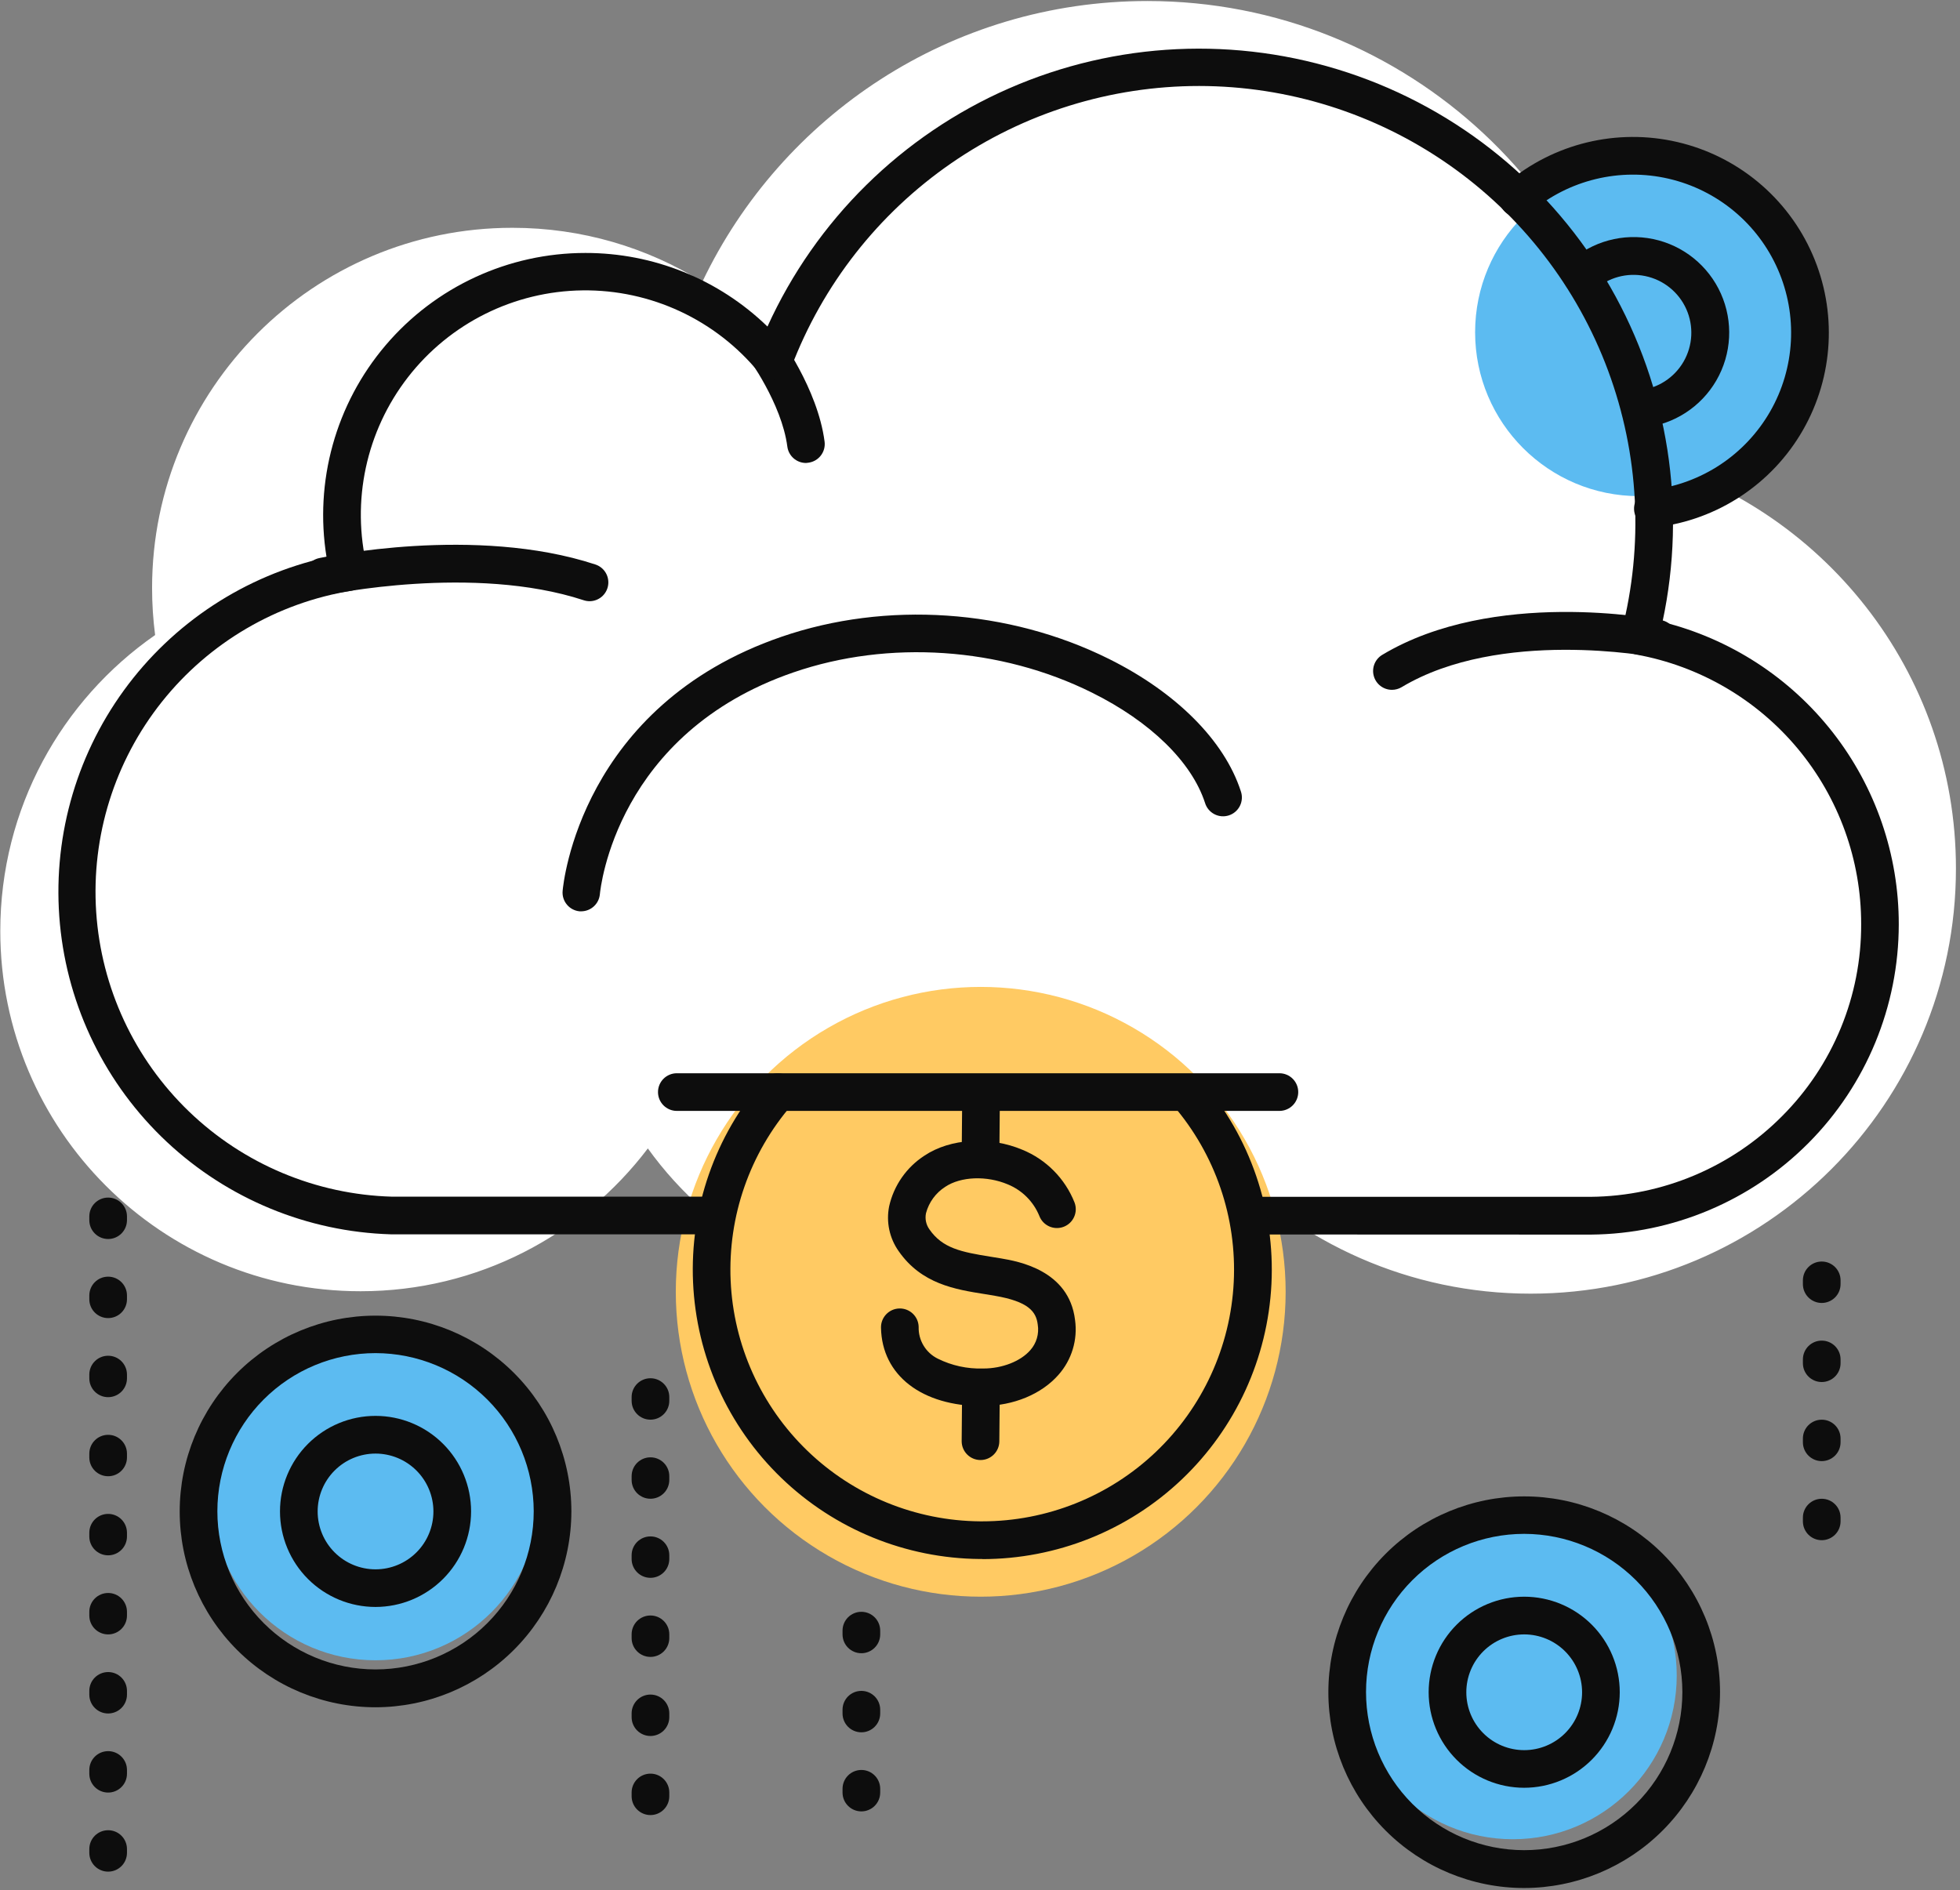
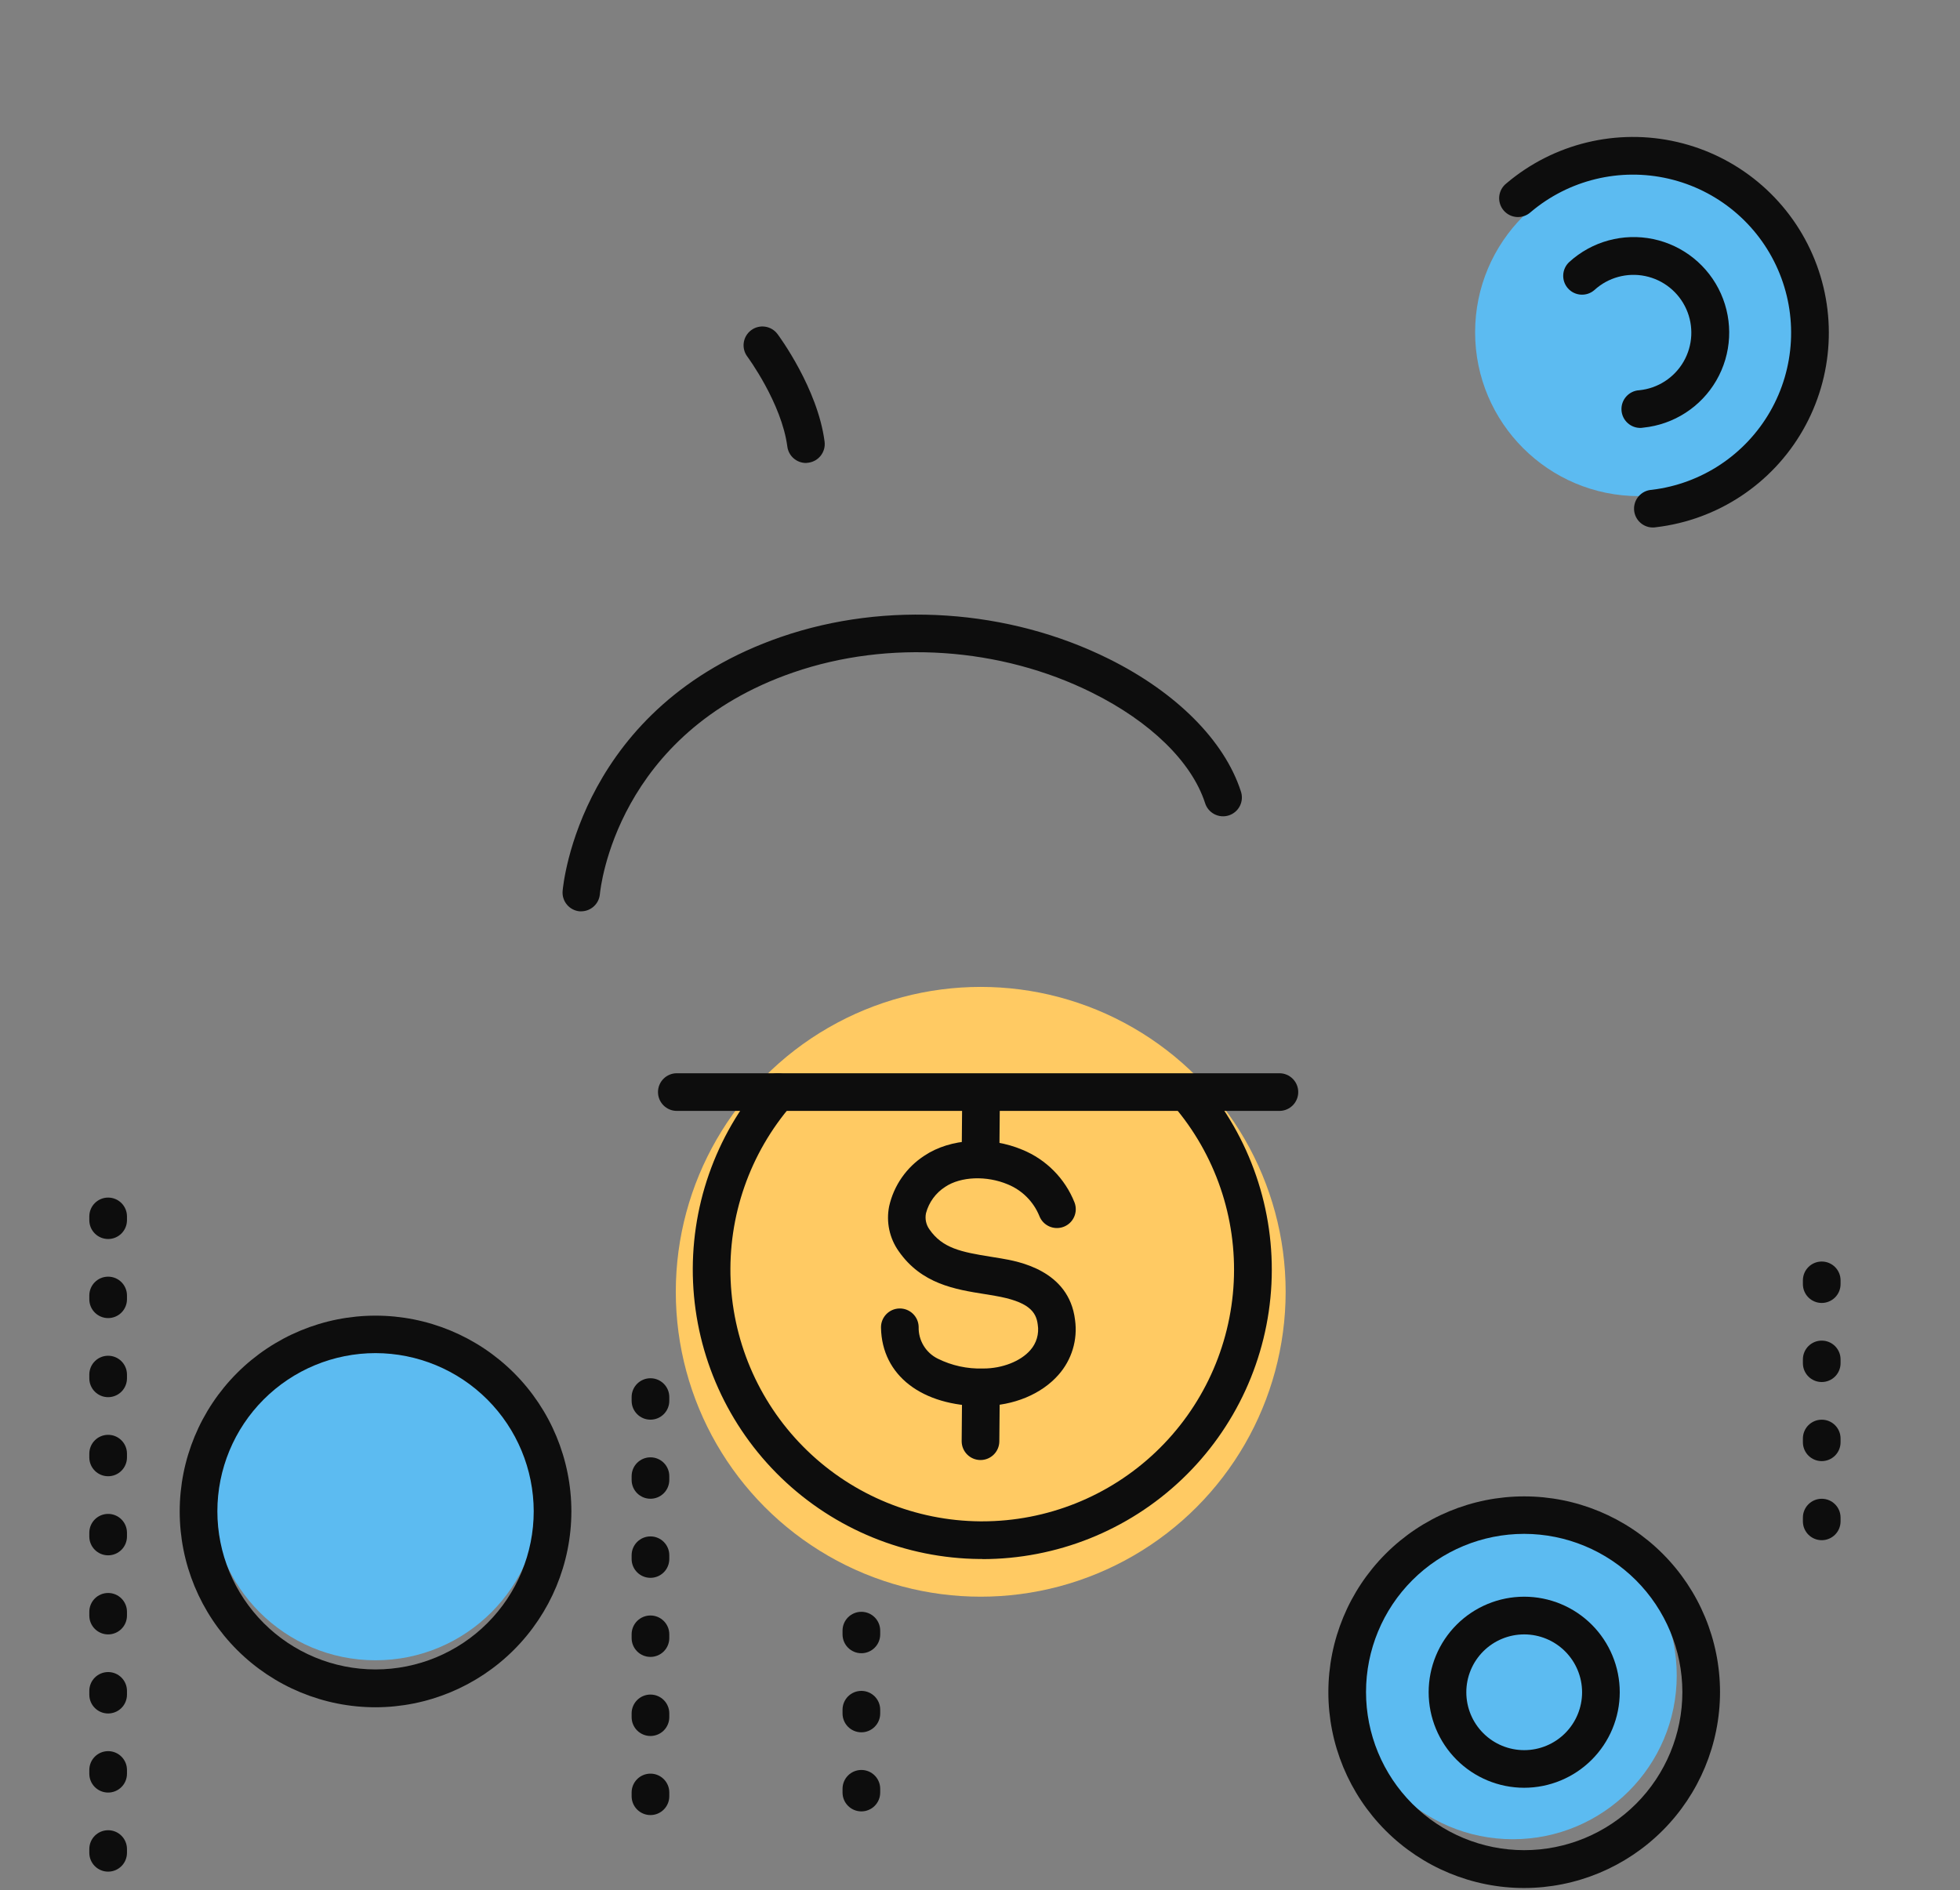
<svg xmlns="http://www.w3.org/2000/svg" width="451" height="435" viewBox="0 0 451 435" fill="none">
  <rect x="0" y="0" width="451" height="435" fill="#808080" stroke="none" />
-   <path fill-rule="evenodd" clip-rule="evenodd" d="M377.098 105.208C372.788 46.514 323.803 0.234 264.009 0.234C218.838 0.234 179.836 26.645 161.602 64.867C148.913 56.979 133.936 52.423 117.895 52.423C72.111 52.423 34.994 89.539 34.994 135.324C34.994 138.99 35.232 142.6 35.694 146.14C14.161 161.114 0.066 186.036 0.066 214.25C0.066 260.035 37.182 297.152 82.968 297.152C109.956 297.152 133.932 284.255 149.07 264.289C164.118 285.217 188.679 298.846 216.423 298.846C242.766 298.846 266.239 286.559 281.424 267.404C299.243 286.076 324.373 297.709 352.22 297.709C406.259 297.709 450.066 253.902 450.066 199.863C450.066 154.421 419.089 116.214 377.098 105.208Z" fill="white" />
  <circle cx="225.666" cy="297.281" r="70.164" fill="#FFCA63" />
  <ellipse cx="86.411" cy="344.368" rx="37.712" ry="37.712" fill="#5CBBF1" />
  <ellipse cx="348.109" cy="385.548" rx="37.712" ry="37.712" fill="#5CBBF1" />
  <ellipse cx="377.138" cy="76.462" rx="37.712" ry="37.712" fill="#5CBBF1" />
  <path d="M380.582 121.387C378.189 121.523 376.138 119.694 376.002 117.301C375.867 114.908 377.695 112.857 380.088 112.721C391.514 111.348 401.618 104.652 407.334 94.663C413.051 84.675 413.706 72.572 409.102 62.025C404.499 51.477 395.179 43.729 383.968 41.129C372.757 38.528 360.977 41.383 352.202 48.827C351.333 49.614 350.182 50.017 349.012 49.942C347.841 49.865 346.752 49.319 345.992 48.427C345.231 47.534 344.866 46.37 344.977 45.203C345.09 44.036 345.67 42.964 346.586 42.232C357.452 33.004 372.042 29.461 385.931 32.679C399.819 35.897 411.364 45.496 417.063 58.563C422.762 71.63 421.942 86.622 414.853 98.991C407.764 111.359 395.242 119.642 381.086 121.327C380.92 121.356 380.753 121.376 380.584 121.388L380.582 121.387Z" fill="#0D0D0D" />
  <path d="M350.721 434.488C338.769 434.488 327.307 429.74 318.856 421.29C310.405 412.839 305.658 401.377 305.658 389.425C305.658 377.473 310.405 366.011 318.856 357.56C327.307 349.11 338.769 344.362 350.721 344.362C362.673 344.362 374.134 349.11 382.585 357.56C391.036 366.011 395.783 377.473 395.783 389.425C395.763 401.37 391.009 412.82 382.562 421.266C374.116 429.713 362.665 434.467 350.721 434.488ZM350.721 352.985C341.069 352.985 331.81 356.819 324.985 363.645C318.159 370.471 314.324 379.729 314.324 389.381C314.324 399.034 318.159 408.292 324.985 415.118C331.81 421.943 341.069 425.778 350.721 425.778C360.373 425.778 369.631 421.943 376.457 415.118C383.283 408.292 387.117 399.034 387.117 389.381C387.101 379.733 383.261 370.486 376.439 363.662C369.617 356.841 360.369 353.001 350.721 352.985Z" fill="#0D0D0D" />
  <path d="M86.413 392.894C74.462 392.894 62.999 388.147 54.548 379.696C46.098 371.246 41.35 359.784 41.35 347.832C41.35 335.88 46.098 324.418 54.548 315.967C62.999 307.517 74.461 302.769 86.413 302.769C98.365 302.769 109.827 307.517 118.278 315.967C126.728 324.418 131.476 335.88 131.476 347.832C131.456 359.776 126.701 371.227 118.255 379.673C109.808 388.12 98.358 392.874 86.413 392.894ZM86.413 311.391C76.761 311.391 67.502 315.226 60.677 322.052C53.851 328.878 50.017 338.136 50.017 347.788C50.017 357.44 53.851 366.699 60.677 373.524C67.503 380.35 76.761 384.185 86.413 384.185C96.065 384.185 105.324 380.35 112.149 373.524C118.975 366.698 122.81 357.44 122.81 347.788C122.794 338.14 118.953 328.892 112.132 322.069C105.309 315.248 96.061 311.407 86.413 311.391Z" fill="#0D0D0D" />
-   <path d="M320.296 158.749C318.346 158.753 316.634 157.455 316.111 155.576C315.589 153.697 316.387 151.701 318.061 150.699C343.643 135.351 380.681 142.397 382.241 142.709C383.388 142.911 384.405 143.565 385.062 144.526C385.72 145.486 385.964 146.67 385.741 147.813C385.515 148.954 384.841 149.958 383.867 150.598C382.895 151.236 381.707 151.457 380.568 151.21C380.075 151.115 345.168 144.537 322.507 158.143C321.839 158.54 321.075 158.749 320.298 158.749L320.296 158.749Z" fill="#0D0D0D" />
  <path d="M185.458 106.545C183.285 106.542 181.451 104.93 181.168 102.775C179.859 92.766 172.042 82.168 171.964 82.064C170.529 80.15 170.917 77.433 172.831 75.998C174.745 74.562 177.461 74.951 178.897 76.864C179.278 77.367 188.152 89.404 189.738 101.623C189.888 102.762 189.579 103.916 188.879 104.828C188.178 105.739 187.143 106.336 186.003 106.484C185.822 106.516 185.641 106.536 185.458 106.545Z" fill="#0D0D0D" />
  <path d="M133.775 209.723H133.385C131.009 209.508 129.254 207.412 129.46 205.034C129.607 203.301 133.654 162.44 179.782 146.555C203.899 138.245 232.09 140.143 255.177 151.642C270.663 159.338 281.729 170.43 285.507 182.06C285.901 183.162 285.835 184.375 285.321 185.427C284.807 186.478 283.888 187.277 282.776 187.641C281.664 188.005 280.452 187.904 279.417 187.359C278.38 186.816 277.607 185.877 277.275 184.755C274.19 175.318 264.718 166.071 251.277 159.399C230.21 148.921 204.482 147.18 182.549 154.745C141.88 168.749 138.172 204.287 138.031 205.796C137.823 207.998 135.989 209.691 133.776 209.721L133.775 209.723Z" fill="#0D0D0D" />
-   <path d="M287.628 284.092C285.235 284.092 283.295 282.152 283.295 279.759C283.295 277.365 285.235 275.425 287.628 275.425H366.037C382.581 275.272 398.399 268.603 410.059 256.863C415.856 251.06 420.448 244.168 423.572 236.582C426.694 228.998 428.287 220.869 428.257 212.667C428.276 197.909 423.108 183.613 413.659 172.276C404.209 160.939 391.078 153.283 376.556 150.644C375.37 150.429 374.328 149.731 373.678 148.717C373.03 147.702 372.832 146.463 373.132 145.297C378.241 125.451 377.158 104.514 370.029 85.302C362.9 66.09 350.064 49.517 333.246 37.805C316.427 26.094 296.429 19.807 275.936 19.788C255.565 19.785 235.674 25.979 218.906 37.548C202.138 49.117 189.286 65.511 182.058 84.557C181.51 86.003 180.232 87.047 178.707 87.297C177.182 87.547 175.638 86.965 174.657 85.77C164.703 73.6 149.747 66.626 134.026 66.825C118.304 67.023 103.529 74.373 93.886 86.791C84.242 99.21 80.78 115.344 84.48 130.625C84.765 131.796 84.548 133.034 83.882 134.039C83.218 135.047 82.162 135.732 80.971 135.928C63.72 138.717 48.131 147.84 37.248 161.513C26.367 175.186 20.977 192.425 22.132 209.861C23.286 227.297 30.904 243.675 43.493 255.794C56.082 267.912 72.74 274.898 90.207 275.388H161.52C163.913 275.388 165.853 277.328 165.853 279.721C165.853 282.114 163.913 284.054 161.52 284.054H89.93C70.722 283.476 52.386 275.905 38.365 262.763C24.345 249.62 15.607 231.81 13.791 212.681C11.976 193.55 17.209 174.413 28.506 158.868C39.804 143.325 56.389 132.439 75.146 128.259C72.293 110.79 77.256 92.948 88.722 79.464C100.188 65.978 116.996 58.208 134.697 58.213C150.334 58.19 165.365 64.265 176.596 75.147C187.723 50.657 207.506 31.143 232.147 20.354C256.787 9.565 284.543 8.261 310.085 16.693C335.628 25.125 357.154 42.698 370.528 66.035C383.902 89.374 388.18 116.831 382.54 143.131C398.077 146.987 411.873 155.936 421.729 168.552C431.584 181.167 436.929 196.72 436.911 212.726C436.898 231.56 429.448 249.627 416.182 262.996C402.917 276.366 384.91 283.957 366.074 284.117L287.628 284.092Z" fill="#0D0D0D" />
-   <path d="M135.652 138.355C135.192 138.352 134.736 138.275 134.3 138.13C108.943 129.793 75.606 136.838 75.266 136.925C74.141 137.171 72.964 136.96 71.995 136.339C71.026 135.716 70.343 134.735 70.097 133.61C69.584 131.268 71.069 128.954 73.412 128.441C74.868 128.121 109.375 120.833 136.975 129.897C139.011 130.551 140.265 132.594 139.927 134.707C139.59 136.818 137.762 138.368 135.623 138.355L135.652 138.355Z" fill="#0D0D0D" />
  <path d="M226.117 323.597C212.113 323.597 202.927 316.526 202.719 305.546C202.667 303.153 204.563 301.17 206.957 301.118C209.35 301.066 211.333 302.962 211.385 305.356C211.34 306.868 211.732 308.363 212.513 309.66C213.293 310.955 214.43 312.001 215.787 312.67C219.001 314.264 222.558 315.041 226.143 314.932H226.291C230.624 314.932 234.835 313.268 237.053 310.737C238.496 309.131 239.133 306.957 238.787 304.827C238.423 301.803 236.603 299.515 228.916 298.198L226.628 297.816C219.791 296.733 212.044 295.494 206.784 287.929C204.668 284.939 203.875 281.208 204.591 277.616C205.67 272.805 208.595 268.609 212.737 265.934C218.691 261.965 227.755 261.428 235.268 264.6C240.745 266.849 245.071 271.229 247.253 276.732C248.106 278.969 246.982 281.473 244.745 282.326C242.507 283.178 240.003 282.054 239.151 279.817C237.805 276.527 235.195 273.914 231.906 272.564C227.01 270.501 221.091 270.735 217.512 273.118C215.324 274.511 213.739 276.677 213.075 279.184C212.8 280.488 213.089 281.849 213.872 282.928C216.87 287.261 221.186 288.127 227.971 289.211C228.76 289.341 229.566 289.462 230.363 289.601C234.22 290.259 245.962 292.278 247.366 303.726C248.016 308.312 246.615 312.952 243.535 316.413C239.627 320.85 233.189 323.51 226.308 323.545L226.117 323.597Z" fill="#0D0D0D" />
  <path d="M225.615 335.996C223.222 335.996 221.282 334.056 221.282 331.662L221.386 319.53C221.409 317.154 223.343 315.241 225.719 315.241C226.869 315.241 227.971 315.697 228.783 316.51C229.596 317.322 230.052 318.424 230.052 319.574L229.948 331.706C229.925 334.082 227.991 335.996 225.615 335.996Z" fill="#0D0D0D" />
  <path d="M225.615 271C223.222 271 221.282 269.061 221.282 266.667L221.386 254.535C221.408 252.142 223.365 250.22 225.758 250.241C228.151 250.263 230.074 252.22 230.052 254.613L229.948 266.745C229.906 269.108 227.978 271 225.615 271Z" fill="#0D0D0D" />
  <path d="M226.027 358.772H225.455C208.396 358.626 192.042 351.94 179.766 340.094C167.489 328.246 160.227 312.142 159.474 295.096C158.722 278.053 164.536 261.371 175.72 248.489C177.29 246.682 180.027 246.49 181.834 248.06C183.641 249.63 183.833 252.367 182.263 254.174C172.53 265.381 167.469 279.893 168.123 294.72C168.777 309.548 175.098 323.559 185.78 333.865C196.461 344.17 210.69 349.984 225.531 350.105H226.025C240.887 350.101 255.18 344.387 265.947 334.144C276.715 323.901 283.137 309.911 283.884 295.069C284.63 280.226 279.646 265.665 269.961 254.39C269.186 253.522 268.794 252.379 268.87 251.22C268.947 250.06 269.487 248.978 270.368 248.22C271.249 247.461 272.399 247.09 273.557 247.187C274.717 247.285 275.787 247.844 276.529 248.74C287.675 261.697 293.415 278.442 292.56 295.512C291.706 312.583 284.323 328.671 271.938 340.451C259.554 352.23 243.117 358.798 226.023 358.797L226.027 358.772Z" fill="#0D0D0D" />
  <path d="M294.393 255.652H155.739C153.346 255.652 151.406 253.712 151.406 251.319C151.406 248.926 153.345 246.986 155.739 246.986H294.393C296.787 246.986 298.726 248.926 298.726 251.319C298.726 253.712 296.787 255.652 294.393 255.652Z" fill="#0D0D0D" />
  <path d="M377.661 98.471C375.268 98.593 373.229 96.752 373.107 94.359C372.986 91.966 374.826 89.927 377.219 89.805C381.47 89.372 385.254 86.924 387.393 83.224C389.531 79.525 389.763 75.023 388.017 71.123C386.271 67.223 382.758 64.398 378.574 63.53C374.39 62.663 370.044 63.854 366.889 66.737C365.104 68.307 362.387 68.143 360.802 66.373C359.216 64.6 359.353 61.882 361.109 60.28C366.326 55.533 373.503 53.576 380.407 55.019C387.31 56.462 393.104 61.131 395.981 67.57C398.858 74.01 398.471 81.44 394.941 87.545C391.409 93.651 385.163 97.692 378.146 98.41C377.986 98.441 377.824 98.461 377.661 98.471Z" fill="#0D0D0D" />
  <path d="M419.184 354.443C416.791 354.443 414.851 352.503 414.851 350.11V349.244C414.851 346.85 416.791 344.911 419.184 344.911C421.578 344.911 423.517 346.85 423.517 349.244V350.11C423.517 351.26 423.061 352.362 422.248 353.174C421.436 353.987 420.334 354.443 419.184 354.443ZM419.184 336.245C416.791 336.245 414.851 334.305 414.851 331.912V331.045C414.851 328.652 416.791 326.712 419.184 326.712C421.578 326.712 423.517 328.652 423.517 331.045V331.912C423.517 333.061 423.061 334.163 422.248 334.975C421.436 335.788 420.334 336.245 419.184 336.245ZM419.184 318.046C416.791 318.046 414.851 316.107 414.851 313.713V312.847C414.851 310.453 416.791 308.514 419.184 308.514C421.578 308.514 423.517 310.453 423.517 312.847V313.713C423.517 314.863 423.061 315.965 422.248 316.777C421.436 317.59 420.334 318.046 419.184 318.046ZM419.184 299.848C416.791 299.848 414.851 297.908 414.851 295.515V294.648C414.851 292.255 416.791 290.315 419.184 290.315C421.578 290.315 423.517 292.255 423.517 294.648V295.515C423.517 296.664 423.061 297.766 422.248 298.578C421.436 299.391 420.334 299.848 419.184 299.848Z" fill="#0D0D0D" />
  <path d="M24.884 430.72C22.491 430.72 20.551 428.78 20.551 426.387V425.52C20.551 423.127 22.491 421.187 24.884 421.187C27.277 421.187 29.217 423.127 29.217 425.52V426.387C29.217 427.537 28.761 428.639 27.947 429.45C27.136 430.263 26.034 430.72 24.884 430.72ZM24.884 412.521C22.491 412.521 20.551 410.582 20.551 408.188V407.322C20.551 404.929 22.491 402.989 24.884 402.989C27.277 402.989 29.217 404.928 29.217 407.322V408.188C29.217 409.338 28.761 410.44 27.947 411.252C27.136 412.065 26.034 412.521 24.884 412.521ZM24.884 394.323C22.491 394.323 20.551 392.383 20.551 389.99V389.123C20.551 386.73 22.491 384.79 24.884 384.79C27.277 384.79 29.217 386.73 29.217 389.123V389.99C29.217 391.14 28.761 392.242 27.947 393.053C27.136 393.866 26.034 394.323 24.884 394.323ZM24.884 376.124C22.491 376.124 20.551 374.185 20.551 371.791V370.925C20.551 368.532 22.491 366.592 24.884 366.592C27.277 366.592 29.217 368.532 29.217 370.925V371.791C29.217 372.941 28.761 374.043 27.947 374.855C27.136 375.668 26.034 376.124 24.884 376.124ZM24.884 357.926C22.491 357.926 20.551 355.986 20.551 353.593V352.726C20.551 350.333 22.491 348.393 24.884 348.393C27.277 348.393 29.217 350.333 29.217 352.726V353.593C29.217 354.743 28.761 355.845 27.947 356.656C27.136 357.469 26.034 357.926 24.884 357.926ZM24.884 339.727C22.491 339.727 20.551 337.788 20.551 335.394V334.528C20.551 332.135 22.491 330.195 24.884 330.195C27.277 330.195 29.217 332.134 29.217 334.528V335.394C29.217 336.544 28.761 337.646 27.947 338.458C27.136 339.271 26.034 339.727 24.884 339.727ZM24.884 321.529C22.491 321.529 20.551 319.589 20.551 317.196V316.329C20.551 313.936 22.491 311.996 24.884 311.996C27.277 311.996 29.217 313.936 29.217 316.329V317.196C29.217 318.346 28.761 319.448 27.947 320.259C27.136 321.072 26.034 321.529 24.884 321.529ZM24.884 303.33C22.491 303.33 20.551 301.391 20.551 298.997V298.131C20.551 295.738 22.491 293.798 24.884 293.798C27.277 293.798 29.217 295.738 29.217 298.131V298.997C29.217 300.147 28.761 301.249 27.947 302.061C27.136 302.874 26.034 303.33 24.884 303.33ZM24.884 285.132C22.491 285.132 20.551 283.192 20.551 280.799V279.932C20.551 277.539 22.491 275.599 24.884 275.599C27.277 275.599 29.217 277.539 29.217 279.932V280.799C29.217 281.949 28.761 283.051 27.947 283.862C27.136 284.676 26.034 285.132 24.884 285.132Z" fill="#0D0D0D" />
  <path d="M149.673 417.7C147.279 417.7 145.339 415.76 145.339 413.367V412.501C145.339 410.107 147.279 408.167 149.673 408.167C152.066 408.167 154.006 410.107 154.006 412.501V413.367C154.006 414.517 153.549 415.619 152.736 416.431C151.924 417.244 150.822 417.7 149.673 417.7ZM149.673 399.502C147.279 399.502 145.339 397.562 145.339 395.169V394.302C145.339 391.909 147.279 389.969 149.673 389.969C152.066 389.969 154.006 391.909 154.006 394.302V395.169C154.006 396.318 153.549 397.42 152.736 398.232C151.924 399.045 150.822 399.502 149.673 399.502ZM149.673 381.303C147.279 381.303 145.339 379.363 145.339 376.97V376.104C145.339 373.71 147.279 371.771 149.673 371.771C152.066 371.771 154.006 373.71 154.006 376.104V376.97C154.006 378.12 153.549 379.222 152.736 380.034C151.924 380.847 150.822 381.303 149.673 381.303ZM149.673 363.105C147.279 363.105 145.339 361.165 145.339 358.772V357.905C145.339 355.512 147.279 353.572 149.673 353.572C152.066 353.572 154.006 355.512 154.006 357.905V358.772C154.006 359.921 153.549 361.023 152.736 361.835C151.924 362.648 150.822 363.105 149.673 363.105ZM149.673 344.906C147.279 344.906 145.339 342.966 145.339 340.573V339.707C145.339 337.313 147.279 335.374 149.673 335.374C152.066 335.374 154.006 337.313 154.006 339.707V340.573C154.006 341.723 153.549 342.825 152.736 343.637C151.924 344.45 150.822 344.906 149.673 344.906ZM149.673 326.708C147.279 326.708 145.339 324.768 145.339 322.375V321.508C145.339 319.115 147.279 317.175 149.673 317.175C152.066 317.175 154.006 319.115 154.006 321.508V322.375C154.006 323.524 153.549 324.626 152.736 325.438C151.924 326.251 150.822 326.708 149.673 326.708Z" fill="#0D0D0D" />
  <path d="M198.203 416.854C195.81 416.854 193.87 414.914 193.87 412.521V411.654C193.87 409.261 195.81 407.321 198.203 407.321C200.596 407.321 202.536 409.261 202.536 411.654V412.521C202.536 413.671 202.08 414.773 201.266 415.584C200.455 416.397 199.353 416.854 198.203 416.854ZM198.203 398.655C195.81 398.655 193.87 396.716 193.87 394.322V393.456C193.87 391.063 195.81 389.123 198.203 389.123C200.596 389.123 202.536 391.063 202.536 393.456V394.322C202.536 395.472 202.08 396.574 201.266 397.386C200.455 398.199 199.353 398.655 198.203 398.655ZM198.203 380.457C195.81 380.457 193.87 378.517 193.87 376.124V375.257C193.87 372.864 195.81 370.924 198.203 370.924C200.596 370.924 202.536 372.864 202.536 375.257V376.124C202.536 377.274 202.08 378.376 201.266 379.187C200.455 380 199.353 380.457 198.203 380.457Z" fill="#0D0D0D" />
-   <path d="M86.412 369.807C80.581 369.807 74.989 367.49 70.865 363.368C66.743 359.245 64.426 353.652 64.426 347.822C64.426 341.991 66.743 336.398 70.865 332.275C74.989 328.153 80.581 325.836 86.412 325.836C92.243 325.836 97.835 328.153 101.958 332.275C106.08 336.398 108.397 341.991 108.397 347.822C108.39 353.651 106.072 359.239 101.95 363.359C97.829 367.481 92.241 369.8 86.412 369.807ZM86.412 334.511C82.879 334.511 79.49 335.915 76.992 338.413C74.495 340.912 73.091 344.3 73.092 347.833C73.094 351.366 74.497 354.755 76.996 357.252C79.495 359.749 82.885 361.152 86.417 361.15C89.95 361.149 93.338 359.743 95.834 357.243C98.332 354.745 99.734 351.355 99.731 347.822C99.727 344.292 98.321 340.908 95.824 338.413C93.327 335.917 89.942 334.514 86.412 334.511Z" fill="#0D0D0D" />
  <path d="M350.722 411.418C344.891 411.418 339.299 409.101 335.176 404.979C331.054 400.856 328.737 395.263 328.737 389.432C328.737 383.602 331.053 378.009 335.176 373.886C339.299 369.764 344.891 367.447 350.722 367.447C356.553 367.447 362.145 369.764 366.269 373.886C370.391 378.009 372.708 383.602 372.708 389.432C372.7 395.262 370.382 400.85 366.26 404.97C362.139 409.092 356.551 411.41 350.722 411.418ZM350.722 376.122C347.189 376.122 343.801 377.525 341.302 380.024C338.805 382.523 337.401 385.911 337.402 389.444C337.404 392.977 338.808 396.365 341.307 398.863C343.805 401.36 347.195 402.762 350.728 402.761C354.26 402.76 357.649 401.354 360.145 398.854C362.642 396.356 364.044 392.966 364.042 389.433C364.037 385.903 362.632 382.519 360.135 380.023C357.638 377.528 354.252 376.125 350.722 376.122Z" fill="#0D0D0D" />
</svg>